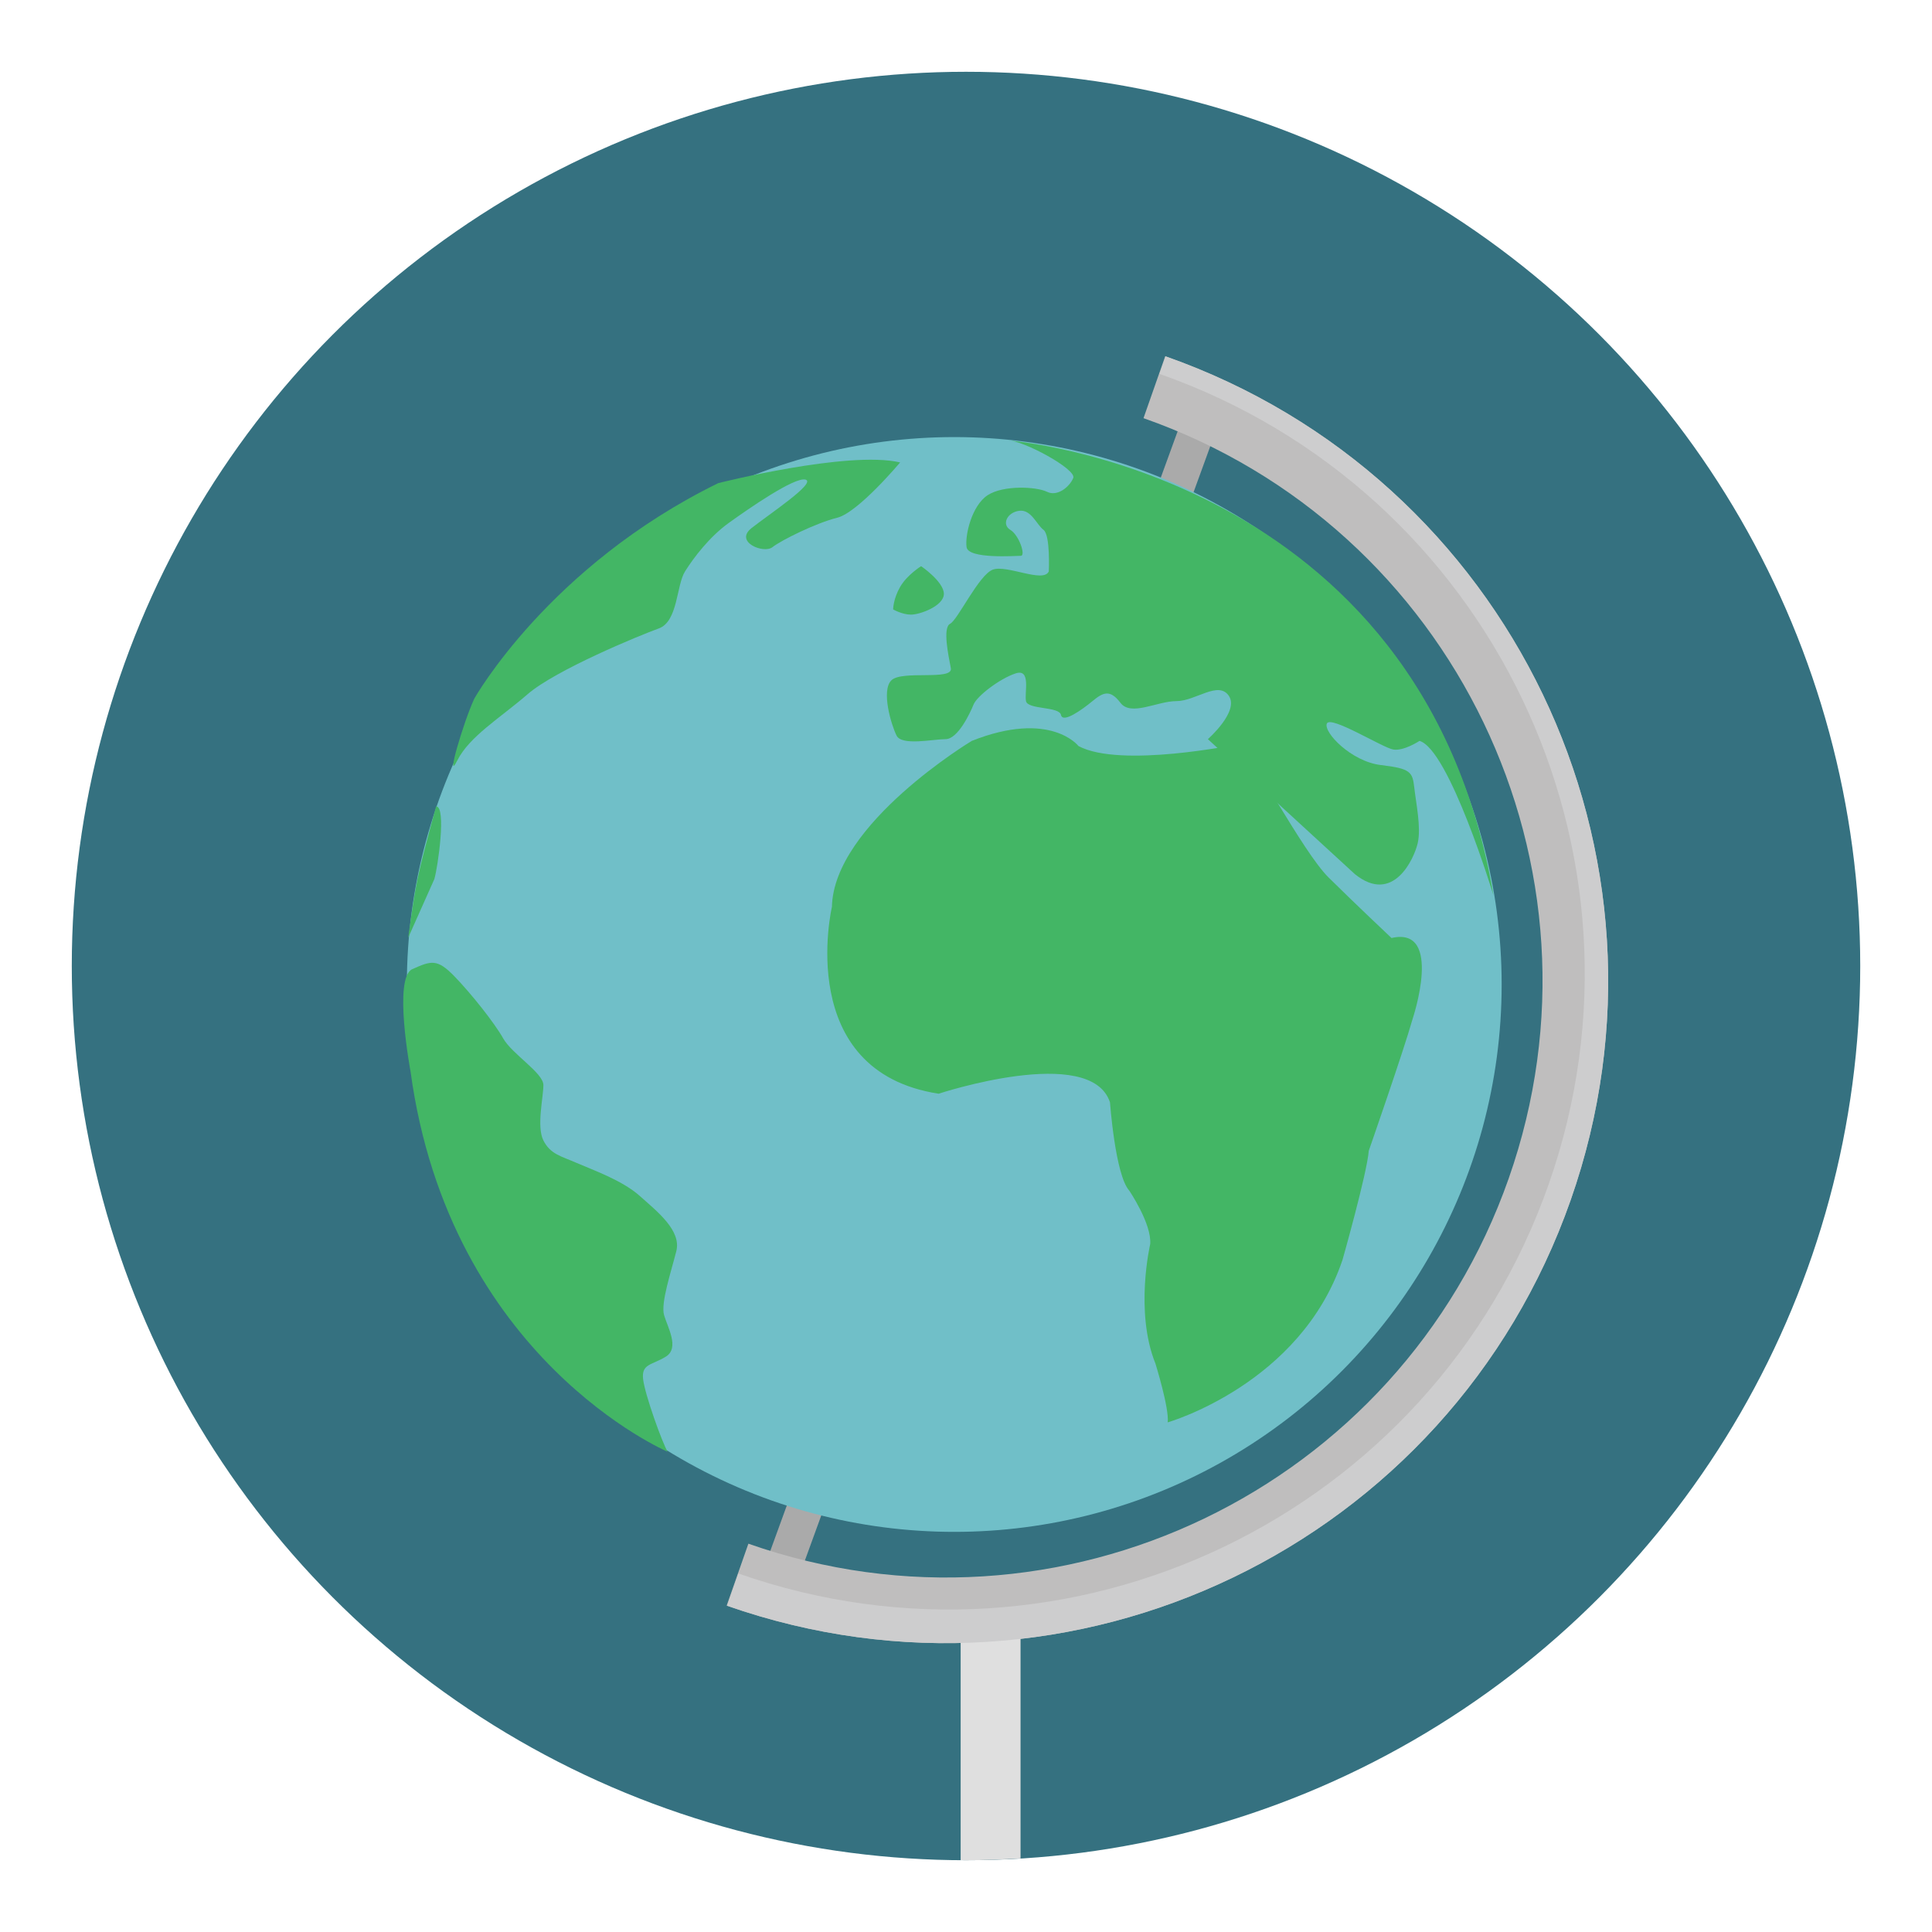
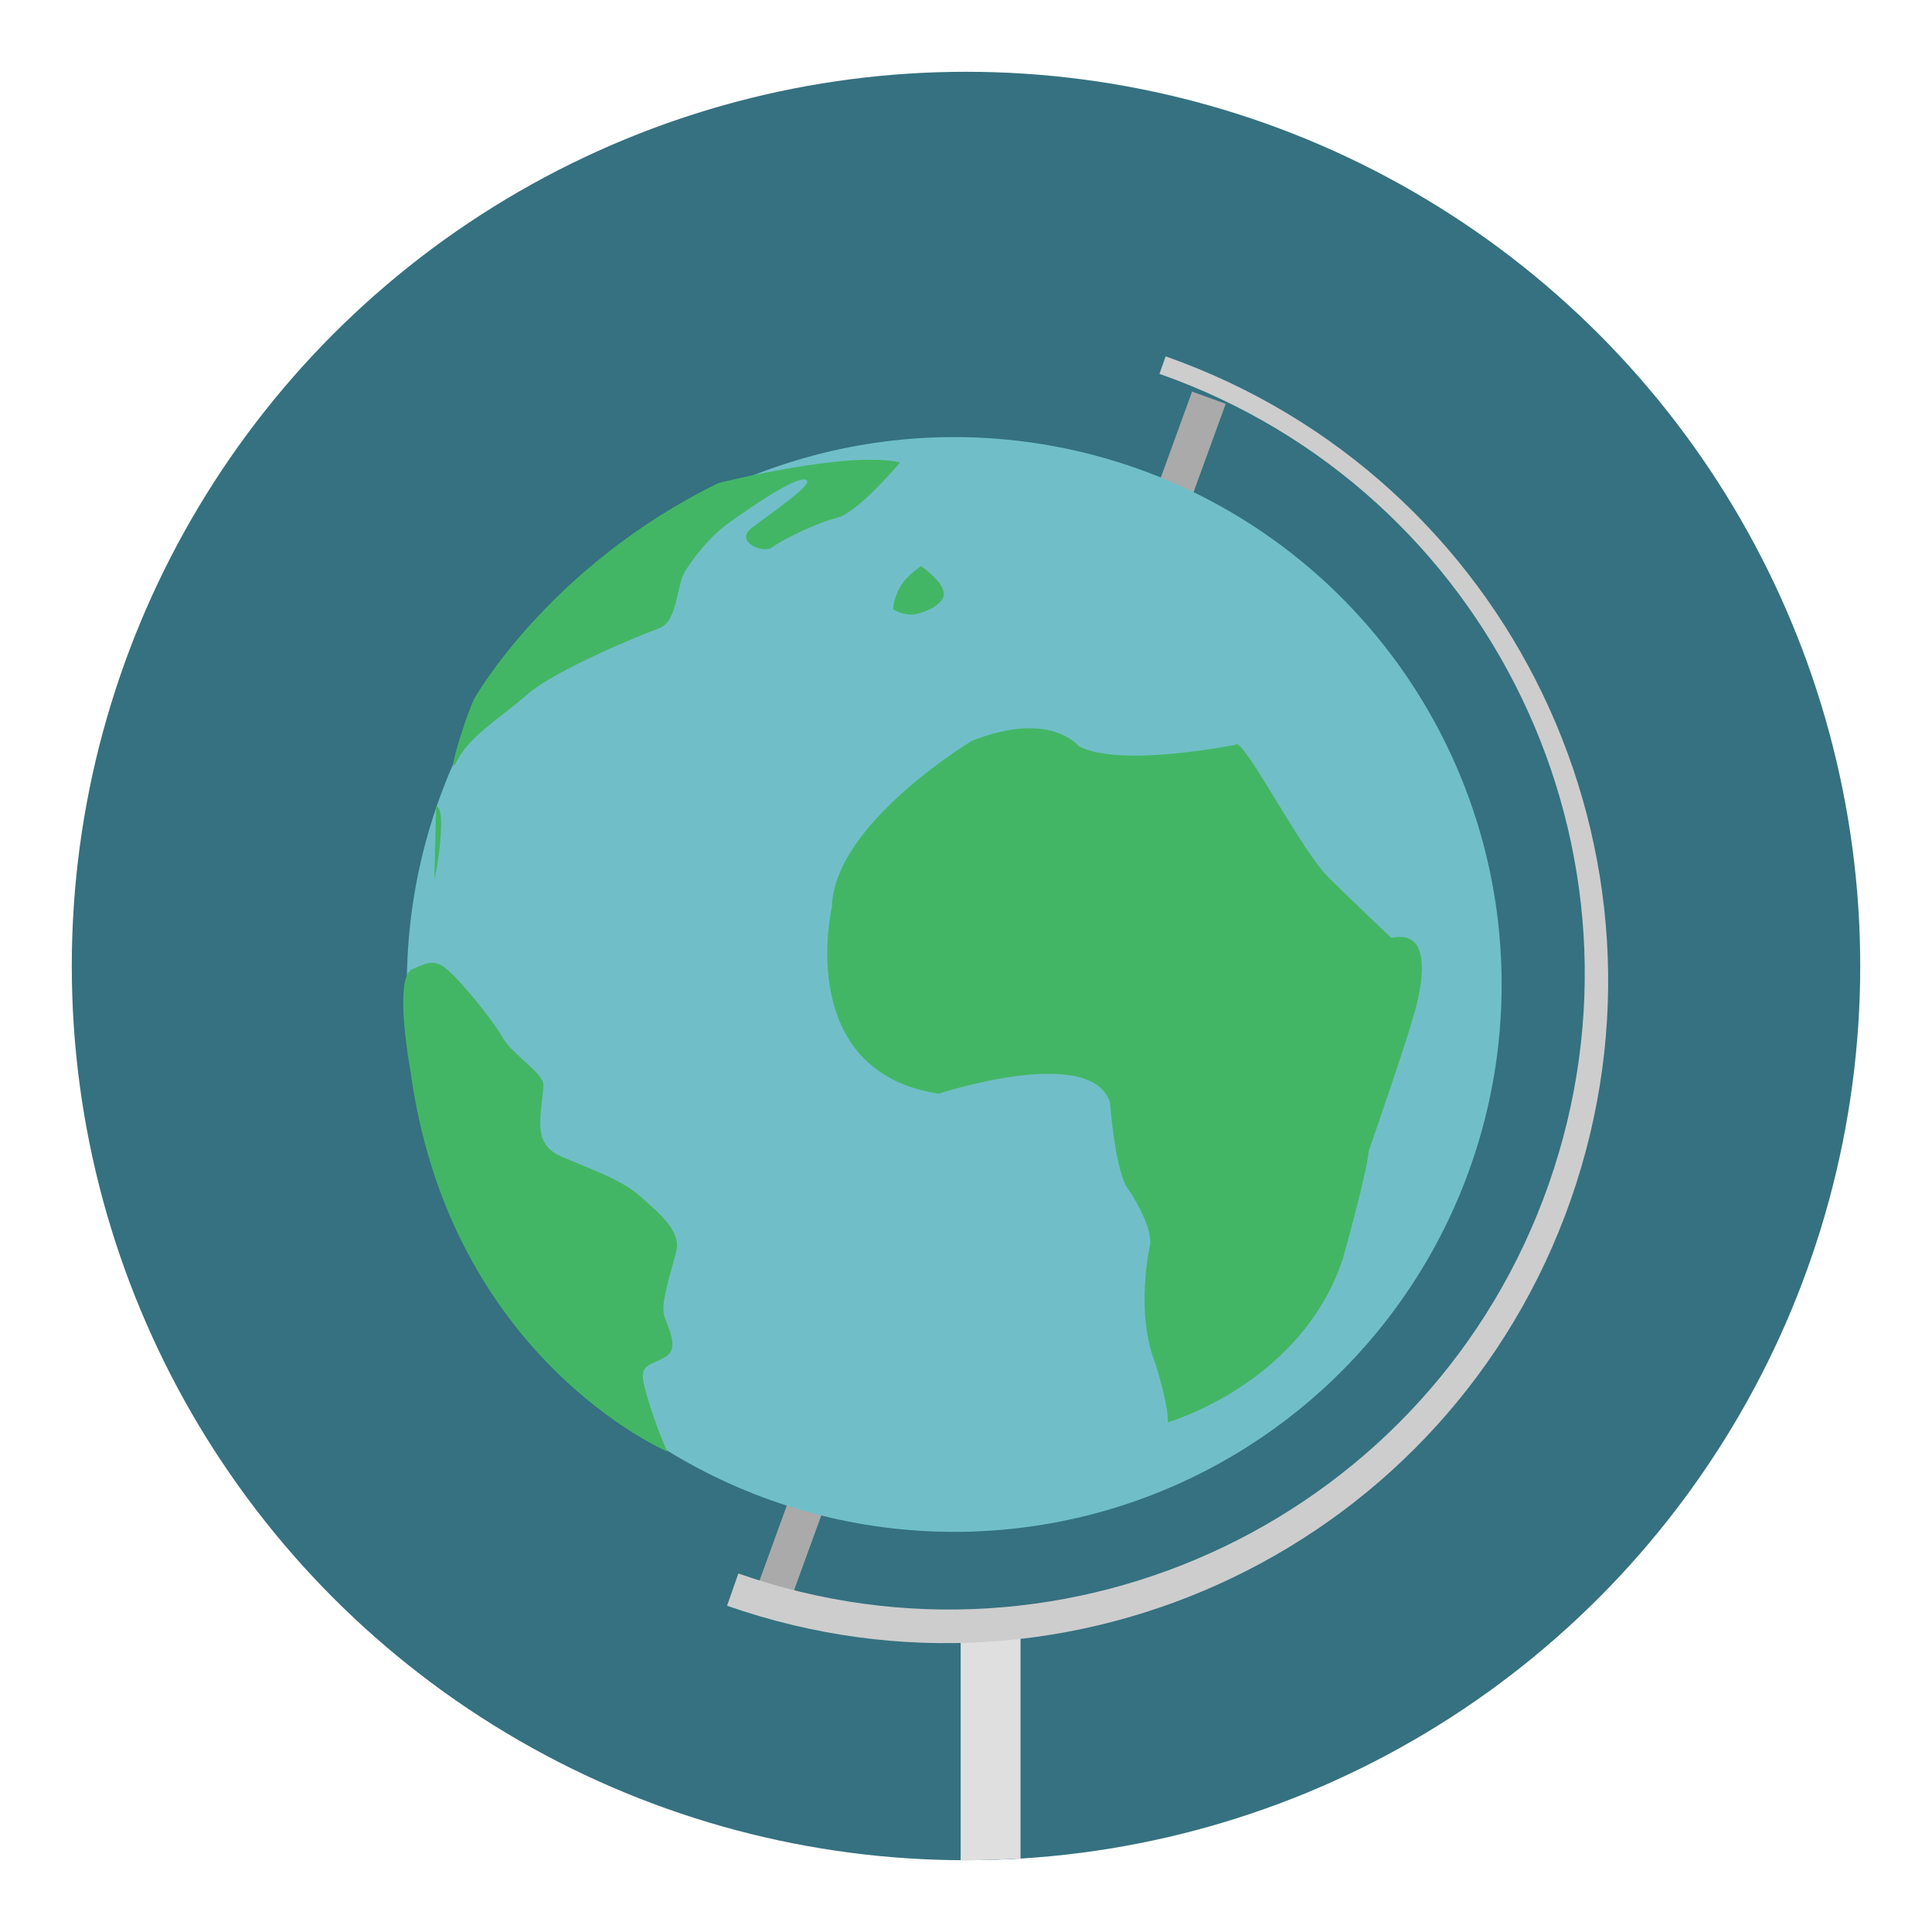
<svg xmlns="http://www.w3.org/2000/svg" version="1.1" id="Layer_1" x="0px" y="0px" width="136.833px" height="136.833px" viewBox="0 0 136.833 136.833" style="enable-background:new 0 0 136.833 136.833;" xml:space="preserve">
  <style type="text/css">

	.st0{fill:#4699A1;}
	.st1{fill:#473C30;}
	.st2{fill:#AAAAAA;}
	.st3{fill-rule:evenodd;clip-rule:evenodd;fill:#D7AF8F;}
	.st4{fill:#49596B;}
	.st5{fill:#7D3719;}
	.st6{fill:#49A0AE;}
	.st7{fill:#AFAFA3;}
	.st8{fill:#E3AA24;}
	.st9{fill:#4ABC96;}
	.st10{fill:#181E1D;}
	.st11{fill:#E6BE20;}
	.st12{fill:#E79E2D;}
	.st13{fill:#E7E7D6;}
	.st14{fill:#E84849;}
	.st15{fill:#E9C29C;}
	.st16{fill:#E9E9EA;}
	.st17{fill:#807F7F;}
	.st18{fill:#809598;}
	.st19{fill:#81725B;}
	.st20{fill:#B1D4D7;}
	.st21{fill:#83CECA;}
	.st22{fill:#B58755;}
	.st23{fill:#B6B6B7;}
	.st24{fill:#1D8D45;}
	.st25{fill:#1D9E49;}
	.st26{fill:#ECE1D0;}
	.st27{fill:#ECEDEA;}
	.st28{fill:#B9B9BA;}
	.st29{fill:#EDC92C;}
	.st30{fill:#1FA85B;}
	.st31{fill:#526B70;}
	.st32{fill:#575757;}
	.st33{fill:#BB5538;}
	.st34{fill:#8C402B;}
	.st35{fill:#8C5228;}
	.st36{fill:#BC992F;}
	.st37{fill:#8D8D8D;}
	.st38{fill-rule:evenodd;clip-rule:evenodd;fill:#E8C790;}
	.st39{fill:#8E6E52;}
	.st40{fill:#202121;}
	.st41{fill:#202B2D;}
	.st42{fill-rule:evenodd;clip-rule:evenodd;fill:#E9C29C;}
	.st43{fill:#BF8A67;}
	.st44{fill:#21AC4B;}
	.st45{fill:#BFBEBE;}
	.st46{fill:#BFC1A9;}
	.st47{fill:#242D2B;}
	.st48{fill:#F37C2A;}
	.st49{fill:#27636D;}
	.st50{fill:#5B4F3F;}
	.st51{fill:#28333B;}
	.st52{fill:#F6DA66;}
	.st53{fill-rule:evenodd;clip-rule:evenodd;fill:#ECE1D0;}
	.st54{fill:#5E5F5E;}
	.st55{fill:url(#SVGID_1_);}
	.st56{fill:#C48F2C;}
	.st57{fill:#2A3633;}
	.st58{fill:#2A646E;}
	.st59{fill:#C5C3AE;}
	.st60{fill:#2B2B2A;}
	.st61{fill:#606060;}
	.st62{fill-rule:evenodd;clip-rule:evenodd;fill:#BEBEBE;}
	.st63{fill:#FFFFFF;}
	.st64{fill-rule:evenodd;clip-rule:evenodd;fill:#F2E8D3;}
	.st65{fill:#65A844;}
	.st66{fill-rule:evenodd;clip-rule:evenodd;fill:#F5DFB5;}
	.st67{fill:#CBCBC5;}
	.st68{fill:#9E7C5A;}
	.st69{fill:#9E9F9F;}
	.st70{fill:#CDCCCB;}
	.st71{fill:#CDCDCE;}
	.st72{fill:#9F77AA;}
	.st73{fill:#327477;}
	.st74{fill:#333738;}
	.st75{fill:#343433;}
	.st76{fill:#344E5D;}
	.st77{fill:#357180;}
	.st78{fill:#36454F;}
	.st79{fill:#383939;}
	.st80{fill:#6C533E;}
	.st81{fill:#6CC077;}
	.st82{fill:#6D5D49;}
	.st83{fill:#6EC2CB;}
	.st84{fill:#6F8284;}
	.st85{fill:#028CA3;}
	.st86{fill:#D1962A;}
	.st87{fill:#D1AFD2;}
	.st88{fill:#036A7B;}
	.st89{fill:#039A88;}
	.st90{fill:#D3E8E9;}
	.st91{fill:#D5CEA9;}
	.st92{fill:#3B7F89;}
	.st93{fill:#D62127;}
	.st94{fill:#3C4D5B;}
	.st95{fill:#D7AE29;}
	.st96{fill:#D7B129;}
	.st97{fill:#D7D7BF;}
	.st98{fill:#D7D7D7;}
	.st99{fill:#D7DABA;}
	.st100{fill:#70BFC8;}
	.st101{fill:#A2D4DE;}
	.st102{fill:#A480B1;}
	.st103{fill:#A48A75;}
	.st104{fill:#786451;}
	.st105{fill:#DBF0F5;}
	.st106{fill:#797979;}
	.st107{fill:#DCDCC6;}
	.st108{fill:#DCDCD2;}
	.st109{fill:#DCDDD8;}
	.st110{fill:#DDDDDC;}
	.st111{fill:#DFBA24;}
	.st112{fill:#DFDFDF;}
	.st113{fill:#435364;}
	.st114{fill:#43B665;}

</style>
  <g>
    <g>
      <g>
        <g>
          <g>
            <g>
              <g>
                <circle class="st77" cx="68.417" cy="68.417" r="63.333" />
              </g>
            </g>
          </g>
        </g>
      </g>
    </g>
    <g>
      <g>
        <g>
          <g>
            <g>
              <g>
                <rect x="68.894" y="25.432" transform="matrix(0.94 0.342 -0.342 0.94 28.366 -19.733)" class="st2" width="2.534" height="90.337" />
              </g>
            </g>
          </g>
        </g>
      </g>
    </g>
    <g>
      <g>
        <g>
          <g>
            <g>
              <g>
                <circle class="st100" cx="67.585" cy="69.725" r="38.769" />
              </g>
            </g>
          </g>
        </g>
      </g>
      <g>
        <g>
          <g>
            <g>
              <g>
                <g>
                  <path class="st114" d="M87.655,52.716c0,0-8.298,1.716-11.271,0.123c0,0-1.982-2.572-7.555-0.368          c0,0-9.783,5.881-9.909,11.761c0,0-2.725,11.639,7.557,13.23c0,0,10.774-3.552,12.138,0.613c0,0,0.371,5.146,1.362,6.247          c0,0,1.608,2.367,1.485,3.797c0,0-1.114,4.777,0.371,8.454c0,0,0.991,3.185,0.869,4.166c0,0,9.411-2.695,12.383-11.517          c0,0,1.735-6.125,1.858-7.719c0,0,2.477-7.104,3.096-9.31c0,0,2.229-6.616-1.486-5.759c0,0-2.601-2.449-4.457-4.287          C92.238,60.311,88.647,53.33,87.655,52.716z" />
                </g>
              </g>
            </g>
          </g>
        </g>
        <g>
          <g>
            <g>
              <g>
                <g>
-                   <path class="st114" d="M95.953,61.905L85.548,52.35c0,0,2.229-1.96,1.487-3.063c-0.744-1.104-2.354,0.369-3.715,0.369          c-1.362,0-3.221,1.102-3.964,0.121c-0.742-0.981-1.239-0.736-1.981-0.121c-0.743,0.611-2.105,1.591-2.23,0.979          c-0.123-0.613-2.353-0.367-2.479-0.979c-0.121-0.615,0.374-2.328-0.74-1.961c-1.113,0.366-2.725,1.592-2.975,2.205          c-0.246,0.613-1.112,2.45-1.981,2.45c-0.865,0-3.094,0.489-3.467-0.246c-0.371-0.735-1.114-3.186-0.371-3.921          c0.744-0.734,4.379,0.041,4.211-0.855c-0.168-0.899-0.597-2.871-0.05-3.151c0.546-0.279,2.032-3.465,3.021-3.832          c0.991-0.369,3.593,0.979,3.966,0.123c0,0,0.122-2.573-0.373-2.941c-0.496-0.367-0.866-1.47-1.732-1.349          c-0.869,0.124-1.239,0.981-0.62,1.349c0.62,0.368,1.112,1.838,0.743,1.838c-0.371,0-3.717,0.245-3.84-0.612          c-0.124-0.857,0.372-2.94,1.484-3.676c1.116-0.734,3.469-0.613,4.213-0.245s1.61-0.368,1.858-0.979          c0.249-0.611-3.521-2.663-4.637-2.663c0,0,29.354,2.191,34.391,32.2c0,0-3.127-10.305-5.23-10.917          c0,0-1.116,0.736-1.86,0.612c-0.743-0.122-4.457-2.449-4.704-1.837c-0.249,0.613,1.733,2.695,3.839,2.938          c2.104,0.247,2.229,0.492,2.354,1.594c0.123,1.103,0.494,2.817,0.247,3.92C100.165,60.802,98.676,64.11,95.953,61.905z" />
-                 </g>
+                   </g>
              </g>
            </g>
          </g>
        </g>
        <g>
          <g>
            <g>
              <g>
                <g>
                  <path class="st114" d="M65.238,40.099c0,0-0.992,0.612-1.486,1.468c-0.496,0.858-0.496,1.594-0.496,1.594          s0.629,0.366,1.263,0.37c0.635,0.002,2.33-0.614,2.33-1.472C66.848,41.201,65.238,40.099,65.238,40.099z" />
                </g>
              </g>
            </g>
          </g>
        </g>
        <g>
          <g>
            <g>
              <g>
                <g>
                  <path class="st114" d="M63.751,32.75c0,0-2.972,3.552-4.459,3.919c-1.486,0.368-3.961,1.592-4.582,2.083          c-0.619,0.49-2.725-0.368-1.486-1.347c1.238-0.98,4.582-3.187,3.84-3.433c-0.744-0.243-4.087,2.084-5.45,3.064          c-1.361,0.979-2.478,2.448-3.096,3.431c-0.62,0.979-0.496,3.551-1.858,4.041c-1.362,0.491-7.308,2.94-9.289,4.656          c-1.981,1.714-4.115,2.98-4.983,4.695c-0.866,1.715,0.438-2.737,1.205-4.381c0,0,5.267-9.38,17.278-15.261          C50.871,34.218,60.037,31.891,63.751,32.75z" />
                </g>
              </g>
            </g>
          </g>
        </g>
        <g>
          <g>
            <g>
              <g>
                <g>
                  <path class="st114" d="M29.074,75.871c0,0-1.24-6.615,0.123-7.229c1.36-0.611,1.772-0.74,2.974,0.491          c1.197,1.233,2.847,3.309,3.466,4.409c0.619,1.104,2.849,2.45,2.849,3.308c0,0.859-0.495,2.941,0,3.921          c0.496,0.98,1.239,1.104,2.354,1.593c1.116,0.488,3.221,1.224,4.459,2.328c1.237,1.104,2.972,2.45,2.601,3.92          s-1.114,3.675-0.867,4.532c0.248,0.857,1.116,2.327,0.126,2.939c-0.992,0.613-1.735,0.491-1.611,1.593          c0.125,1.102,1.364,4.528,1.737,5.142C47.283,102.817,31.839,96.245,29.074,75.871z" />
                </g>
              </g>
            </g>
          </g>
        </g>
        <g>
          <g>
            <g>
              <g>
                <g>
-                   <path class="st114" d="M30.764,62.258c0.248-0.858,0.867-5.145,0.123-5.145c-1.454,5.36-1.401,5.292-1.982,9.31" />
-                 </g>
-               </g>
-             </g>
-           </g>
-         </g>
-       </g>
-     </g>
-     <g>
-       <g>
-         <g>
-           <g>
-             <g>
-               <g>
-                 <path class="st45" d="M111.239,85.003c8.578-24.436-4.277-51.197-28.713-59.774l-1.538,4.387         C103,37.341,114.582,61.45,106.853,83.463c-7.727,22.015-31.834,33.596-53.849,25.868l-1.538,4.387         C75.901,122.294,102.663,109.439,111.239,85.003z" />
-               </g>
+                   <path class="st114" d="M30.764,62.258c0.248-0.858,0.867-5.145,0.123-5.145" />
+                 </g>
+               </g>
+             </g>
+           </g>
+         </g>
+       </g>
+     </g>
+     <g>
+       <g>
+         <g>
+           <g>
+             <g>
+               <g>
+                 </g>
            </g>
          </g>
        </g>
      </g>
      <g>
        <g>
          <g>
            <g>
              <g>
                <g>
                  <path class="st112" d="M68.038,114.864v16.877c0.127,0.001,0.252,0.01,0.379,0.01c1.298,0,2.584-0.052,3.862-0.128v-16.759          H68.038z" />
                </g>
              </g>
            </g>
          </g>
        </g>
      </g>
      <g>
        <g>
          <g>
            <g>
              <g>
                <g>
                  <path class="st71" d="M111.239,85.003c8.574-24.426-4.268-51.175-28.684-59.764l-0.436,1.241          c23.46,8.235,35.804,33.93,27.567,57.392c-8.235,23.462-33.929,35.806-57.392,27.569l-0.801,2.285          C75.921,122.284,102.666,109.429,111.239,85.003z" />
                </g>
              </g>
            </g>
          </g>
        </g>
      </g>
    </g>
  </g>
</svg>